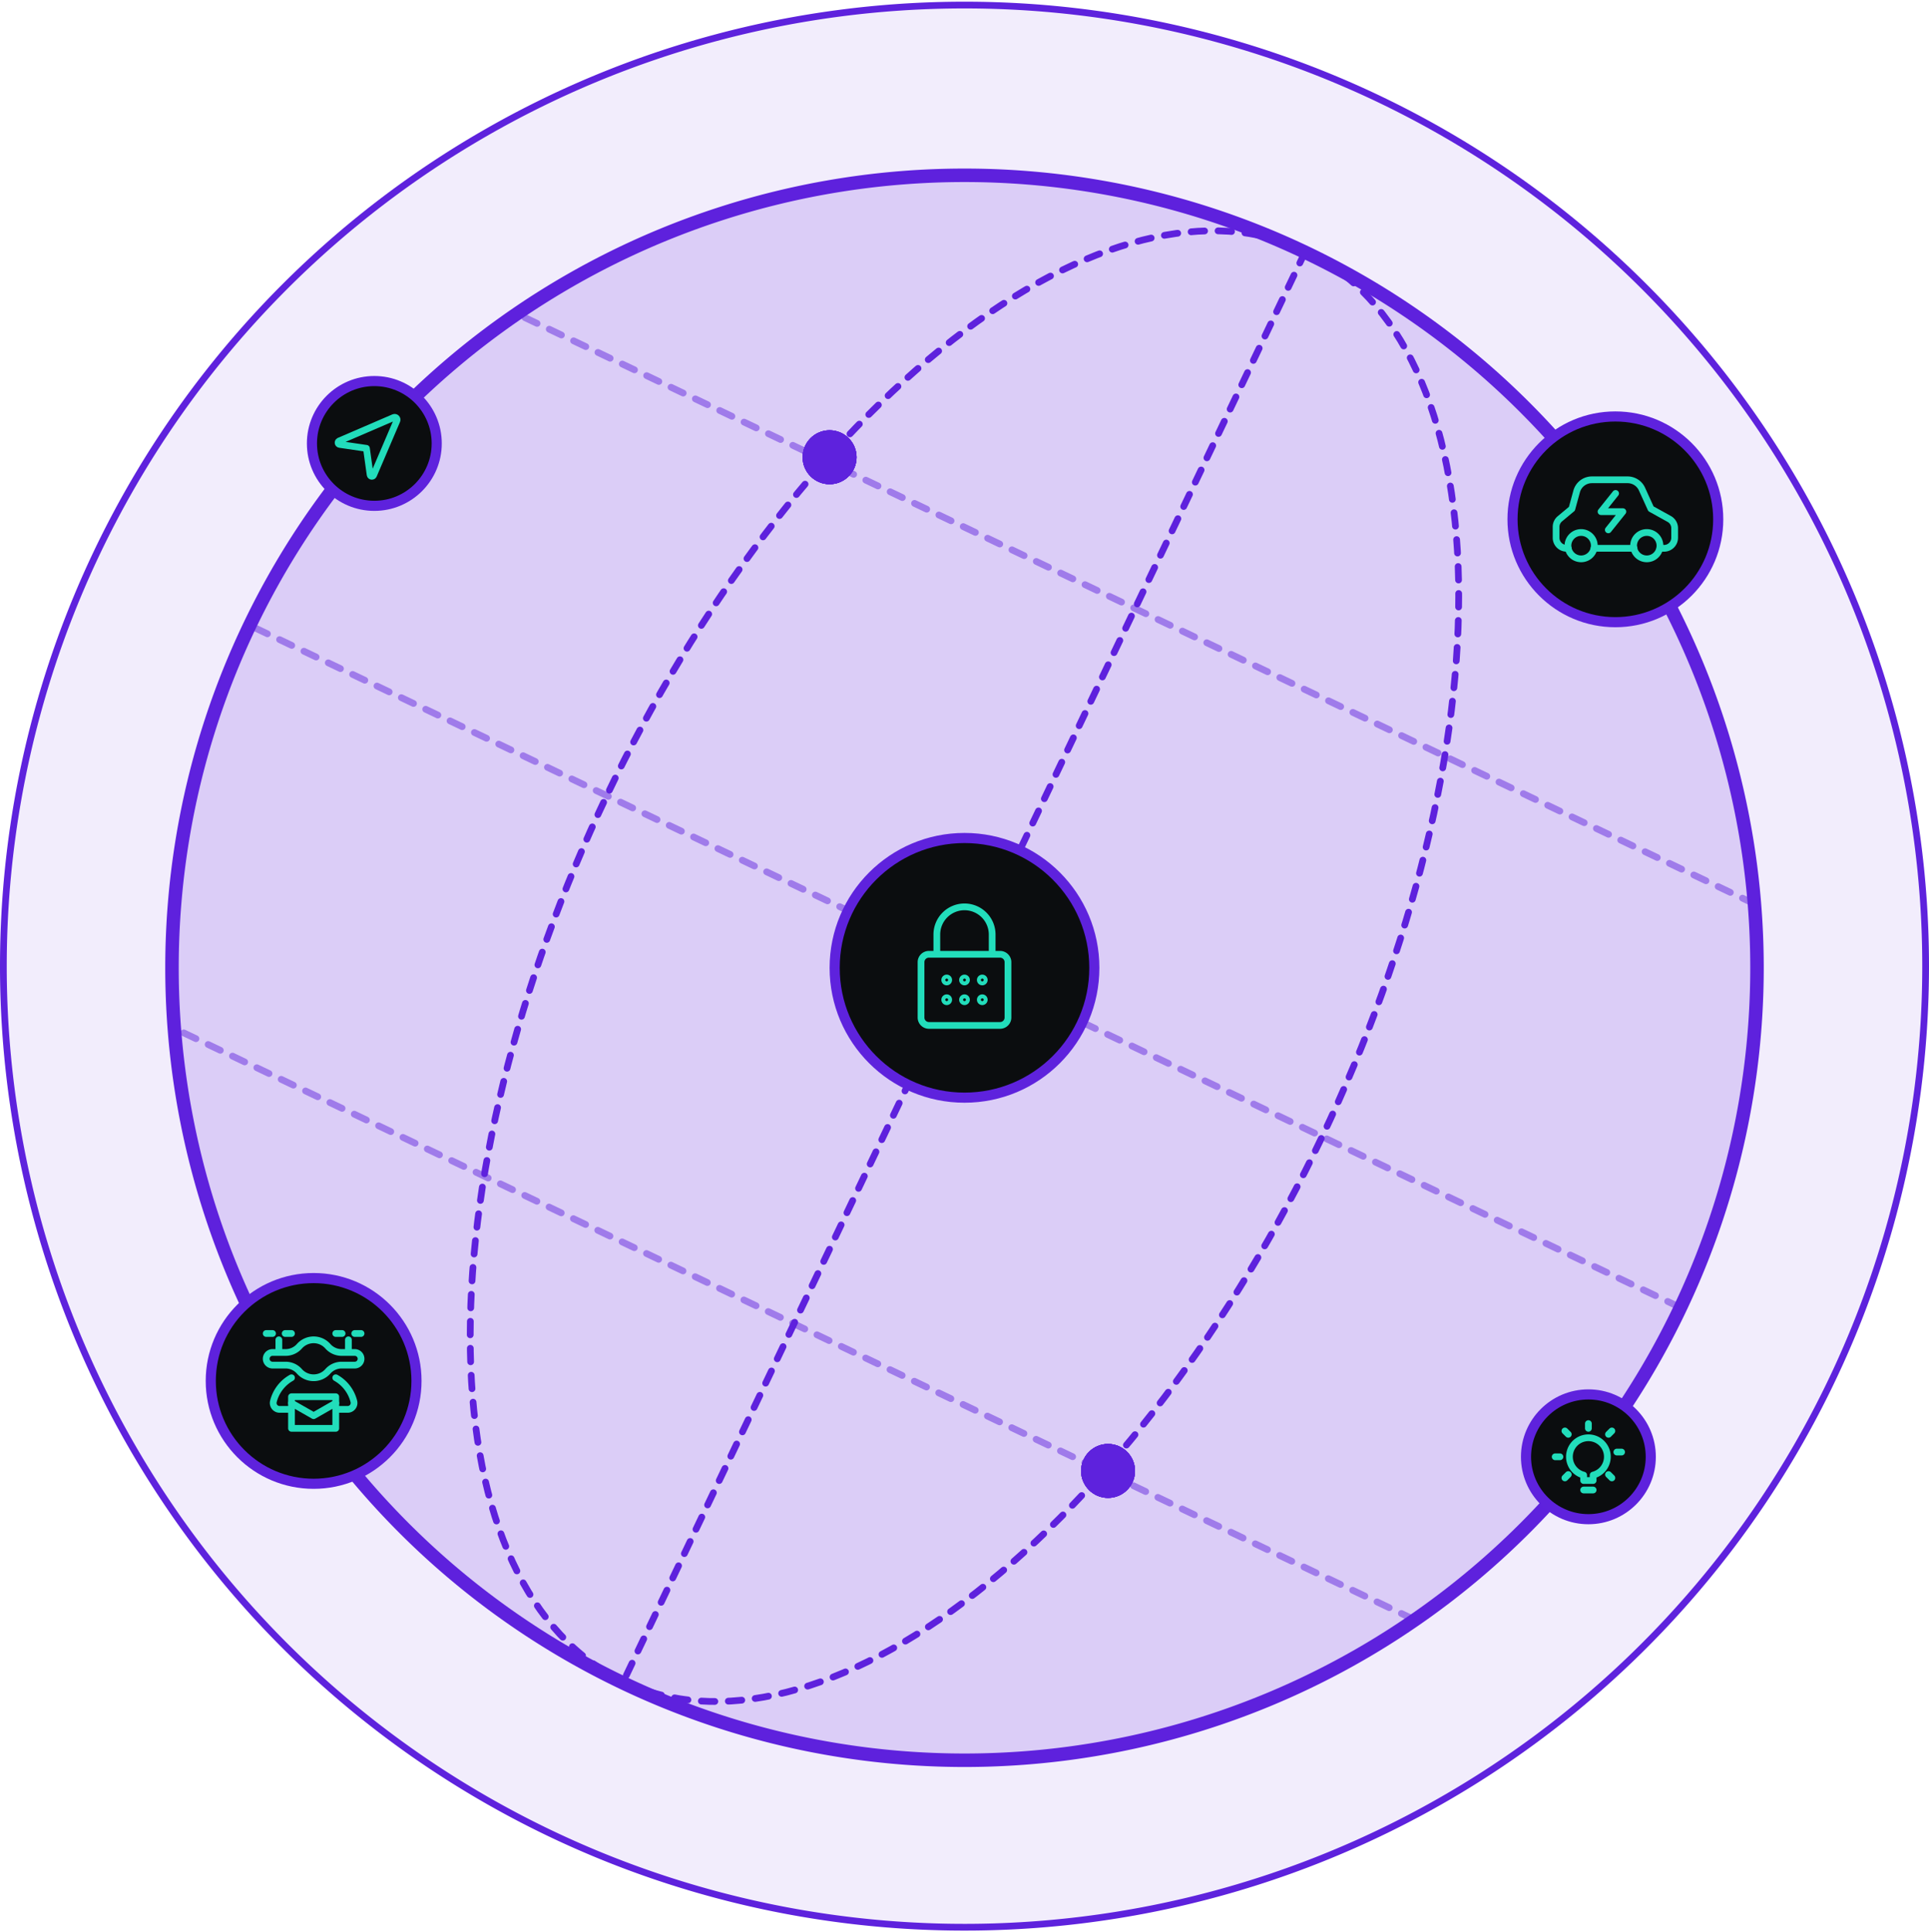
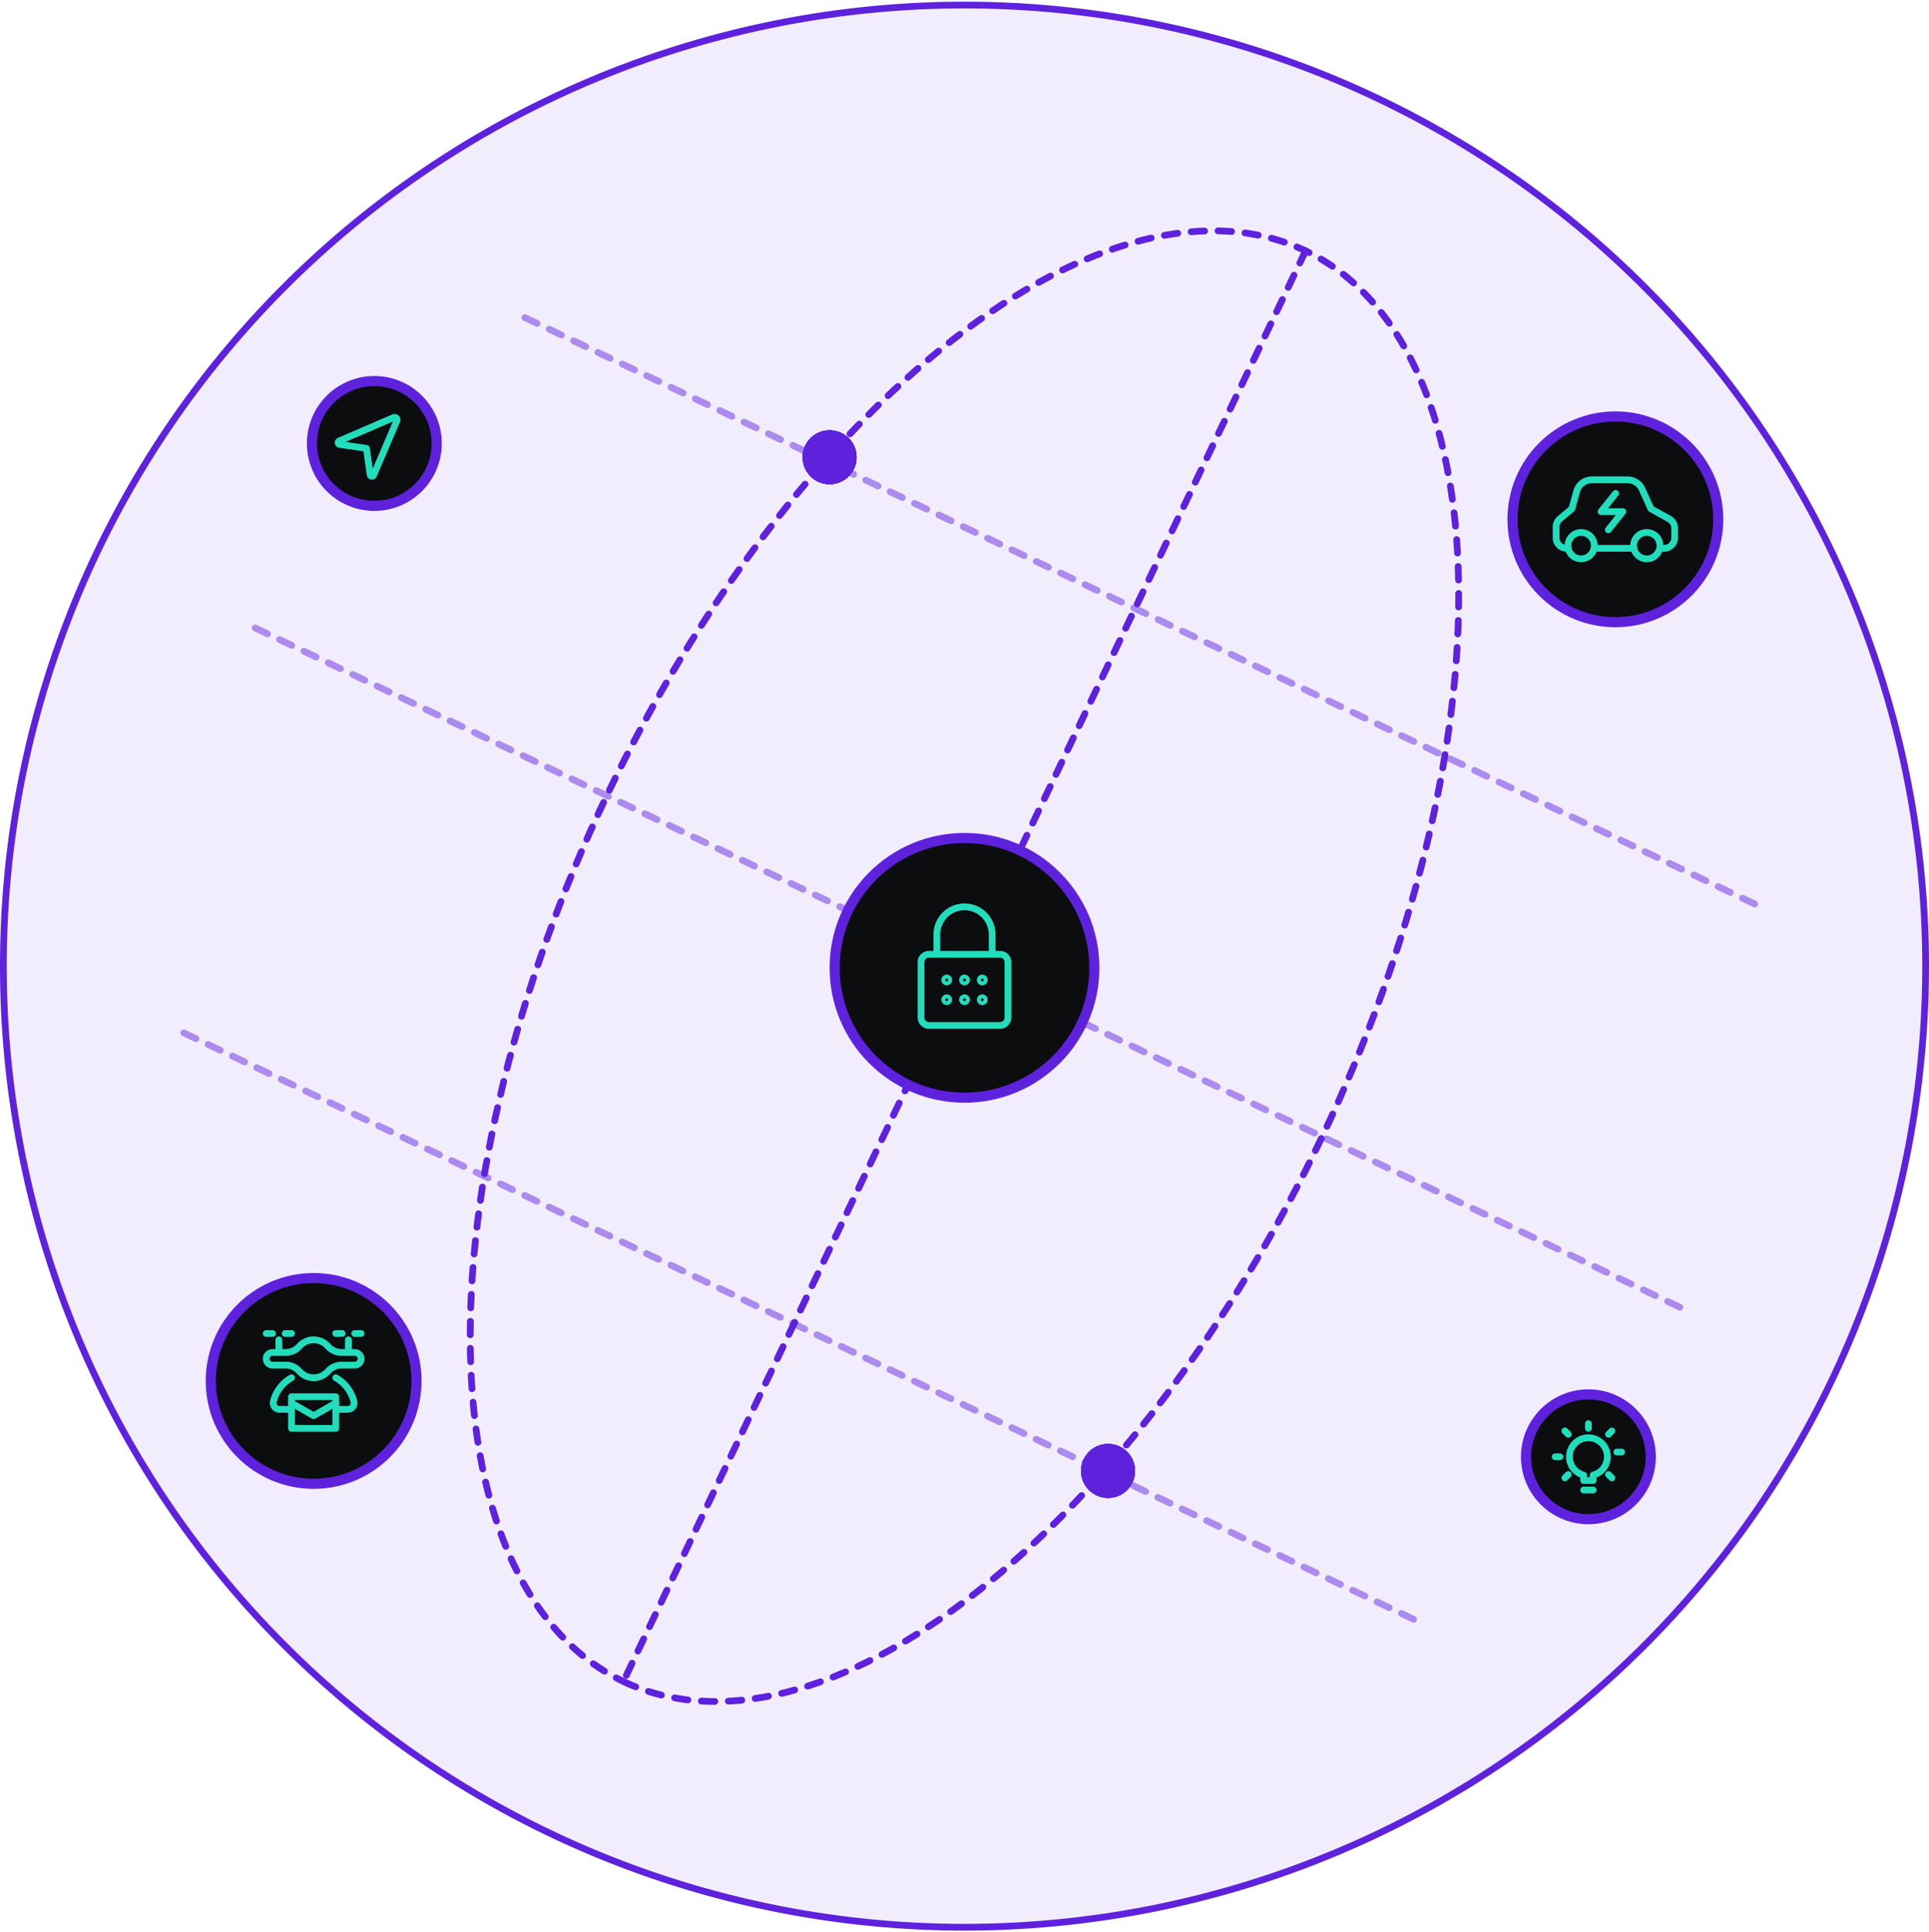
<svg xmlns="http://www.w3.org/2000/svg" width="572" height="573" fill="none">
-   <path d="M51 286.5a235 235 0 10469.999 0A235 235 0 0051 286.5z" fill="#5E22DD" fill-opacity=".16" stroke="#5E22DD" stroke-width="4" stroke-linecap="round" stroke-linejoin="round" />
  <path d="M387.15 74.383L184.849 498.634" stroke="#5E22DD" stroke-width="2" stroke-linecap="round" stroke-linejoin="round" stroke-dasharray="4 4" />
  <path d="M498.117 387.651L73.883 185.366M520.31 268.066L152.823 92.833M419.16 480.183L51.69 304.951" stroke="#5E22DD" stroke-opacity=".48" stroke-width="2" stroke-linecap="round" stroke-linejoin="round" stroke-dasharray="4 4" />
  <path d="M184.84 498.621c13.928 6.642 30.336 7.732 48.287 3.208 17.95-4.524 37.093-14.573 56.334-29.574 19.241-15.001 38.204-34.659 55.805-57.853 17.602-23.194 33.498-49.469 46.781-77.325 13.283-27.856 23.693-56.747 30.635-85.024s10.28-55.386 9.824-79.779c-.456-24.393-4.698-45.593-12.482-62.389-7.785-16.796-18.96-28.859-32.888-35.5-13.928-6.642-30.336-7.731-48.287-3.207-17.95 4.524-37.093 14.573-56.334 29.574-19.241 15-38.203 34.659-55.805 57.853-17.602 23.193-33.498 49.468-46.781 77.324-13.283 27.856-23.693 56.747-30.635 85.024-6.941 28.277-10.28 55.386-9.824 79.779.456 24.393 4.698 45.593 12.482 62.389 7.785 16.796 18.96 28.859 32.888 35.5z" stroke="#5E22DD" stroke-width="2" stroke-linecap="round" stroke-linejoin="round" stroke-dasharray="4 4" />
  <path d="M1 286.5a284.998 284.998 0 00486.525 201.525 284.997 284.997 0 000-403.05 284.997 284.997 0 00-403.05 0A284.998 284.998 0 001 286.5z" fill="#5E22DD" fill-opacity=".08" stroke="#5E22DD" stroke-width="2" stroke-linecap="round" stroke-linejoin="round" />
  <circle cx="111" cy="131.5" r="18.5" fill="#0B0D0F" stroke="#5E22DD" stroke-width="3" />
  <g clip-path="url(#prefix__clip0_3395_1501)">
    <path d="M116.76 123.8l-16.203 6.982c-.467.233-.39.931.156 1.009l7.945 1.163 1.091 7.835c.078.543.779.621 1.013.155l6.933-16.213c.233-.543-.312-1.163-.935-.931z" stroke="#2DB" stroke-width="2" stroke-linecap="round" stroke-linejoin="round" />
  </g>
  <circle cx="479" cy="154" r="30.5" fill="#0B0D0F" stroke="#5E22DD" stroke-width="3" />
  <path d="M465.016 162.594h-.469a3.122 3.122 0 01-3.125-3.125v-3.224a3.133 3.133 0 011.125-2.401l3.562-2.969 1.407-5.139a4.687 4.687 0 014.517-3.455h10.589a4.687 4.687 0 014.269 2.749l2.656 5.845 5.423 3.012a3.125 3.125 0 011.608 2.733v2.849a3.125 3.125 0 01-3.125 3.125h-1.25M484.546 162.594h-11.875" stroke="#2DB" stroke-width="2" stroke-linecap="round" stroke-linejoin="round" />
  <path d="M488.375 165.719a3.907 3.907 0 11.001-7.813 3.907 3.907 0 01-.001 7.813zM468.844 165.719a3.906 3.906 0 110-7.812 3.906 3.906 0 010 7.812zM479.064 146.326l-4.314 5.399h6.471l-4.314 5.397" stroke="#2DB" stroke-width="2" stroke-linecap="round" stroke-linejoin="round" />
  <circle cx="471" cy="432" r="18.5" fill="#0B0D0F" stroke="#5E22DD" stroke-width="3" />
  <path d="M469.594 441.844h2.812M476.625 432a5.624 5.624 0 10-7.031 5.426v1.605h2.812v-1.605a5.617 5.617 0 003.038-1.991 5.617 5.617 0 001.181-3.435zM471 423.562v-1.406M479.438 430.594h1.406M461.156 432h1.406M476.966 437.263l.995.995M464.039 424.336l.995.995M476.966 425.331l.995-.995M464.039 438.258l.995-.995" stroke="#2DB" stroke-width="2" stroke-linecap="round" stroke-linejoin="round" />
  <circle cx="93" cy="409.5" r="30.5" fill="#0B0D0F" stroke="#5E22DD" stroke-width="3" />
  <path d="M105.188 401.063h-3.736a5.46 5.46 0 01-4.174-1.777 5.623 5.623 0 00-6.633-1.455 5.623 5.623 0 00-1.922 1.455 5.446 5.446 0 01-4.175 1.777h-3.735a1.873 1.873 0 00-1.326 3.2c.351.352.828.55 1.326.55h3.734a5.438 5.438 0 014.175 1.776 5.623 5.623 0 006.633 1.455 5.623 5.623 0 001.922-1.455 5.44 5.44 0 014.175-1.776h3.736c.497 0 .974-.198 1.325-.55a1.87 1.87 0 000-2.651 1.87 1.87 0 00-1.325-.549zM78.938 395.438h1.874M84.563 395.438h1.874M82.688 397.312v3.75M99.563 395.438h1.875M105.188 395.438h1.874M103.312 397.312v3.75M86.437 408.562a11.105 11.105 0 00-5.375 7.052 1.892 1.892 0 001.011 2.13c.256.125.535.191.82.194h3.544M99.563 408.562a11.107 11.107 0 015.375 7.052 1.894 1.894 0 01-1.83 2.324h-3.545M86.438 414.188h13.124v9.374H86.439v-9.374z" stroke="#2DB" stroke-width="2" stroke-linecap="round" stroke-linejoin="round" />
  <path d="M86.438 416.062l6.562 3.75 6.563-3.75" stroke="#2DB" stroke-width="2" stroke-linecap="round" stroke-linejoin="round" />
  <circle cx="286" cy="287" r="38.5" fill="#0B0D0F" stroke="#5E22DD" stroke-width="3" />
  <path d="M296.547 282.984h-21.094a2.345 2.345 0 00-2.344 2.344v16.406a2.344 2.344 0 002.344 2.344h21.094a2.344 2.344 0 002.344-2.344v-16.406a2.345 2.345 0 00-2.344-2.344zM277.797 282.984v-5.859c0-2.176.864-4.262 2.403-5.8a8.198 8.198 0 0111.6 0 8.198 8.198 0 012.403 5.8v5.859" stroke="#2DB" stroke-width="2" stroke-linecap="round" stroke-linejoin="round" />
  <path d="M280.727 291.188a.586.586 0 010-1.172M280.727 291.188a.586.586 0 000-1.172M280.727 297.047a.586.586 0 110-1.172M280.727 297.047a.585.585 0 000-1.172M286 291.188a.586.586 0 010-1.172M286 291.188a.586.586 0 000-1.172M286 297.047a.586.586 0 110-1.172M286 297.047a.586.586 0 100-1.172M291.273 291.188a.586.586 0 010-1.172M291.273 291.188a.586.586 0 000-1.172M291.273 297.047a.585.585 0 010-1.172M291.273 297.047a.586.586 0 100-1.172" stroke="#2DB" stroke-width="2" />
  <circle cx="246" cy="135.594" r="8" fill="#5E22DD" />
  <circle cx="246" cy="135.594" r="8" fill="#5E22DD" />
  <circle cx="246" cy="135.594" r="8" fill="#5E22DD" />
  <circle cx="246" cy="135.594" r="8" fill="#5E22DD" />
  <circle cx="246" cy="135.594" r="8" fill="#5E22DD" />
  <circle cx="328.567" cy="436.188" r="8" fill="#5E22DD" />
  <circle cx="328.567" cy="436.188" r="8" fill="#5E22DD" />
  <circle cx="328.567" cy="436.188" r="8" fill="#5E22DD" />
  <circle cx="328.567" cy="436.188" r="8" fill="#5E22DD" />
  <circle cx="328.567" cy="436.188" r="8" fill="#5E22DD" />
  <defs>
    <clipPath id="prefix__clip0_3395_1501">
      <path fill="#fff" transform="translate(99 122.5)" d="M0 0h20v20H0z" />
    </clipPath>
  </defs>
</svg>